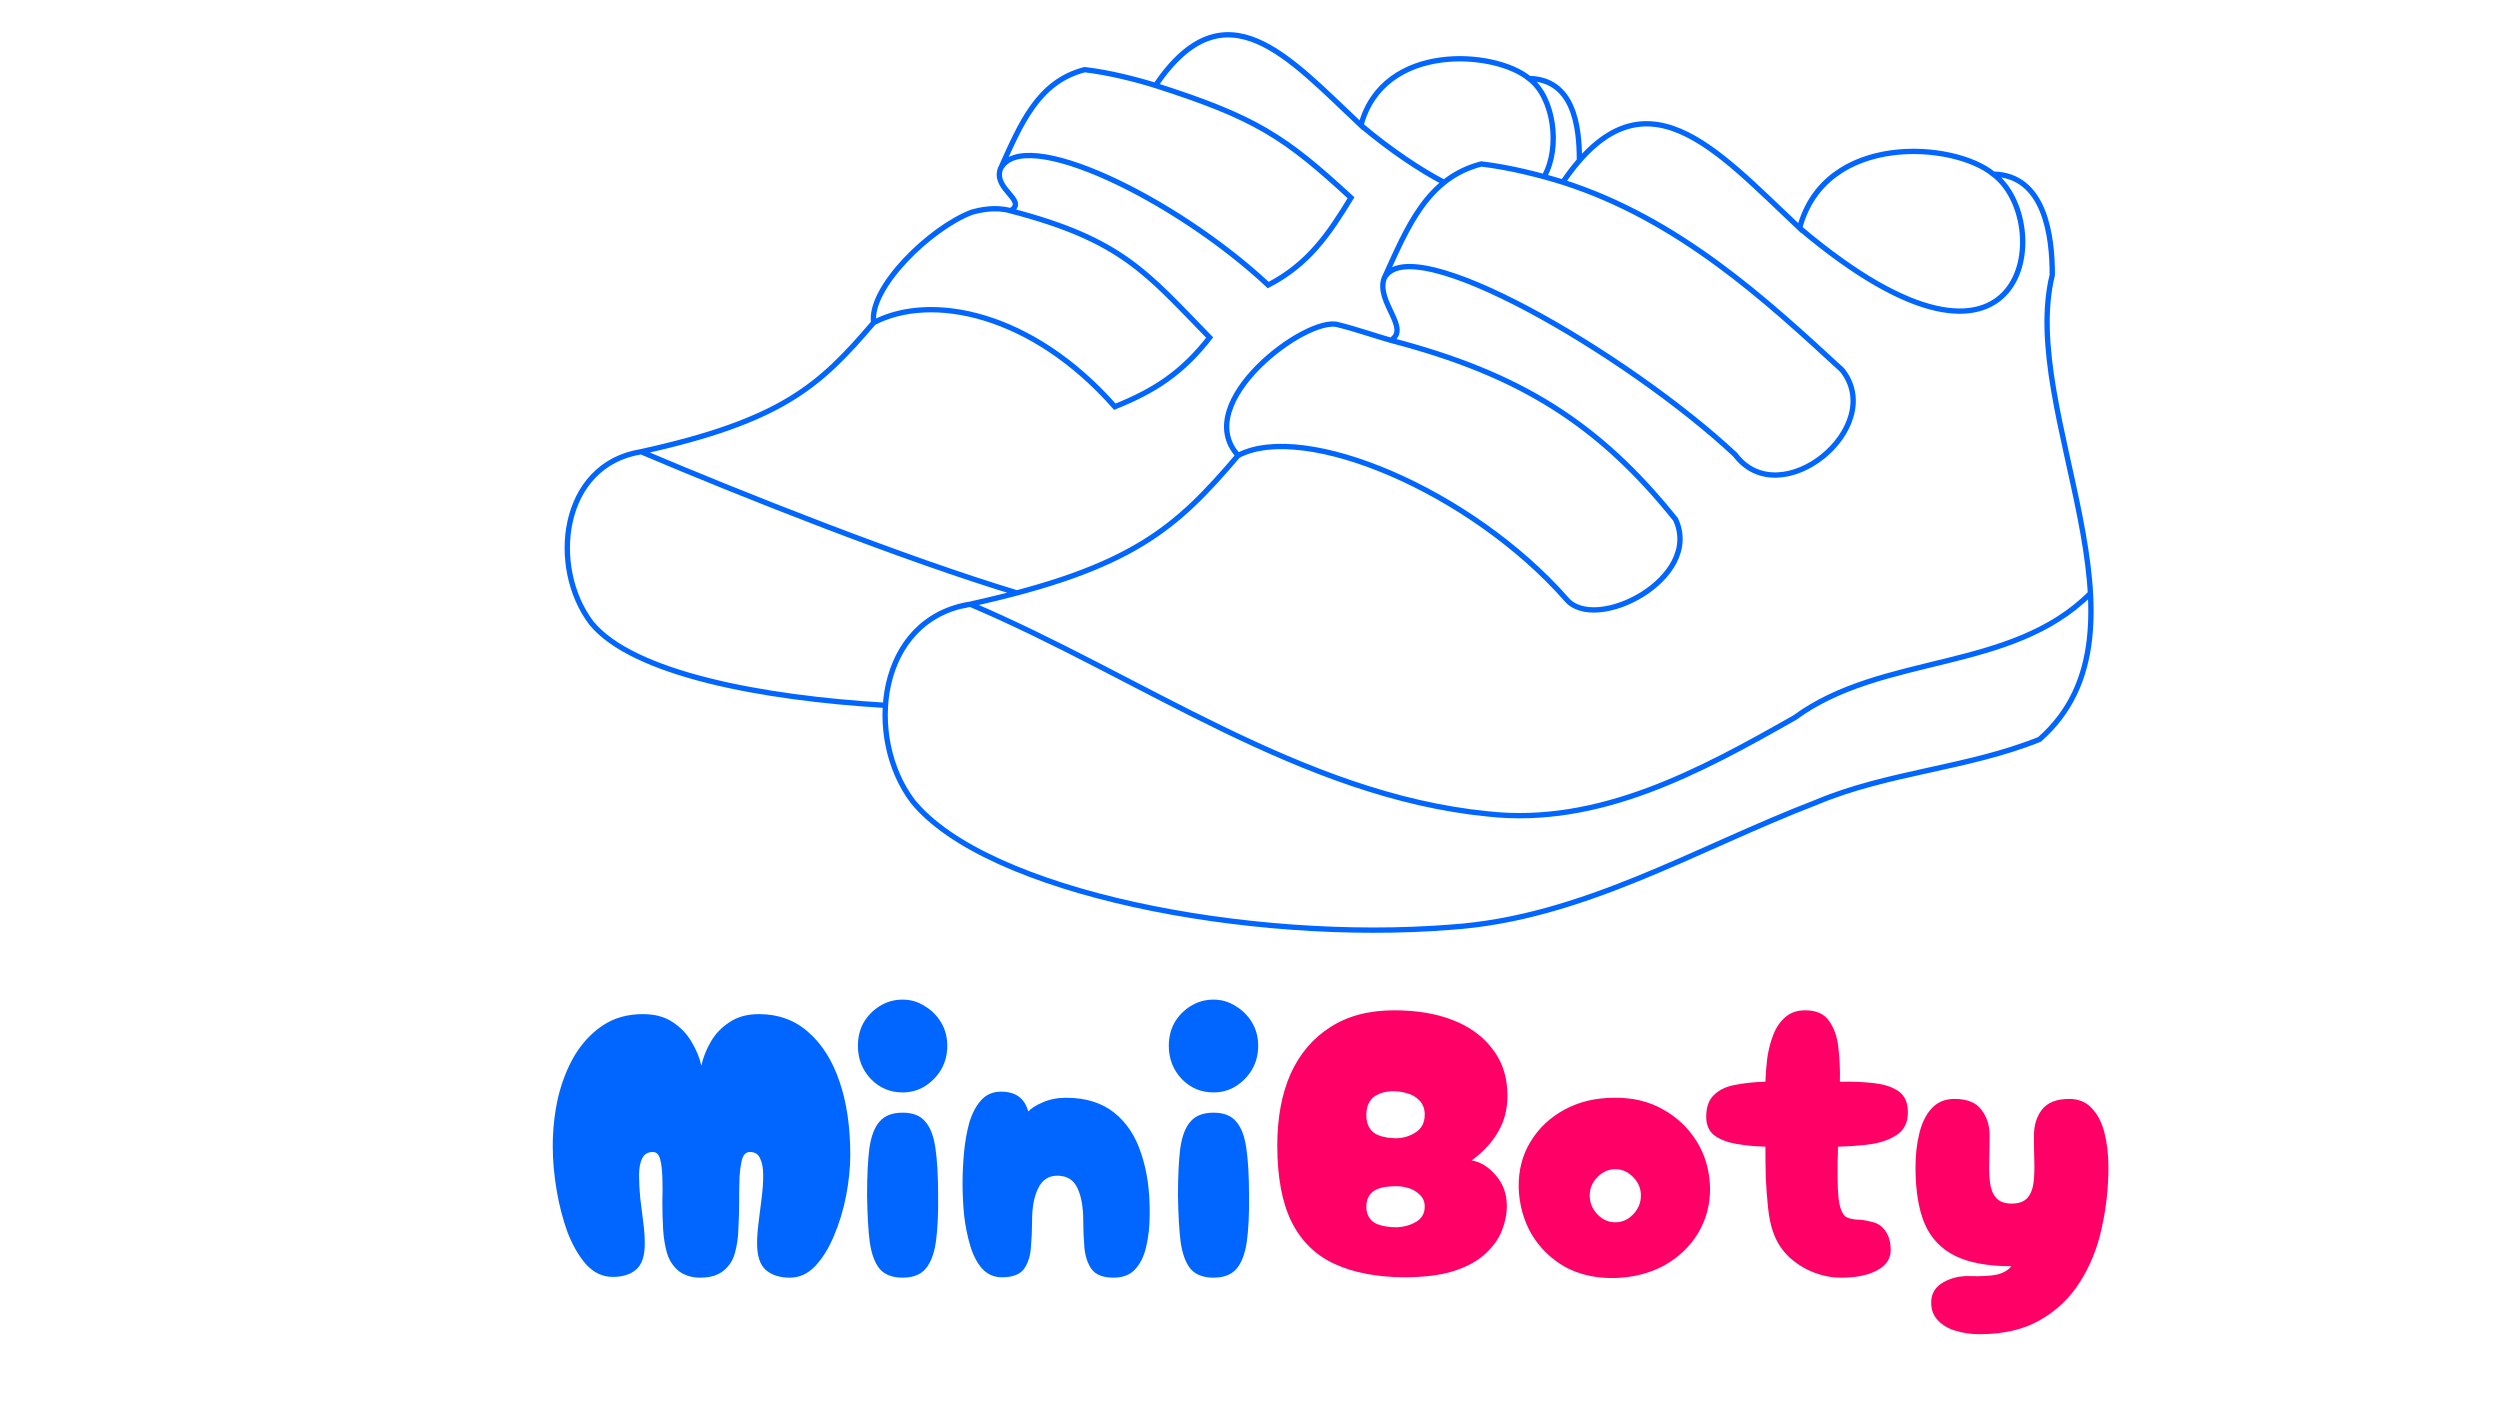
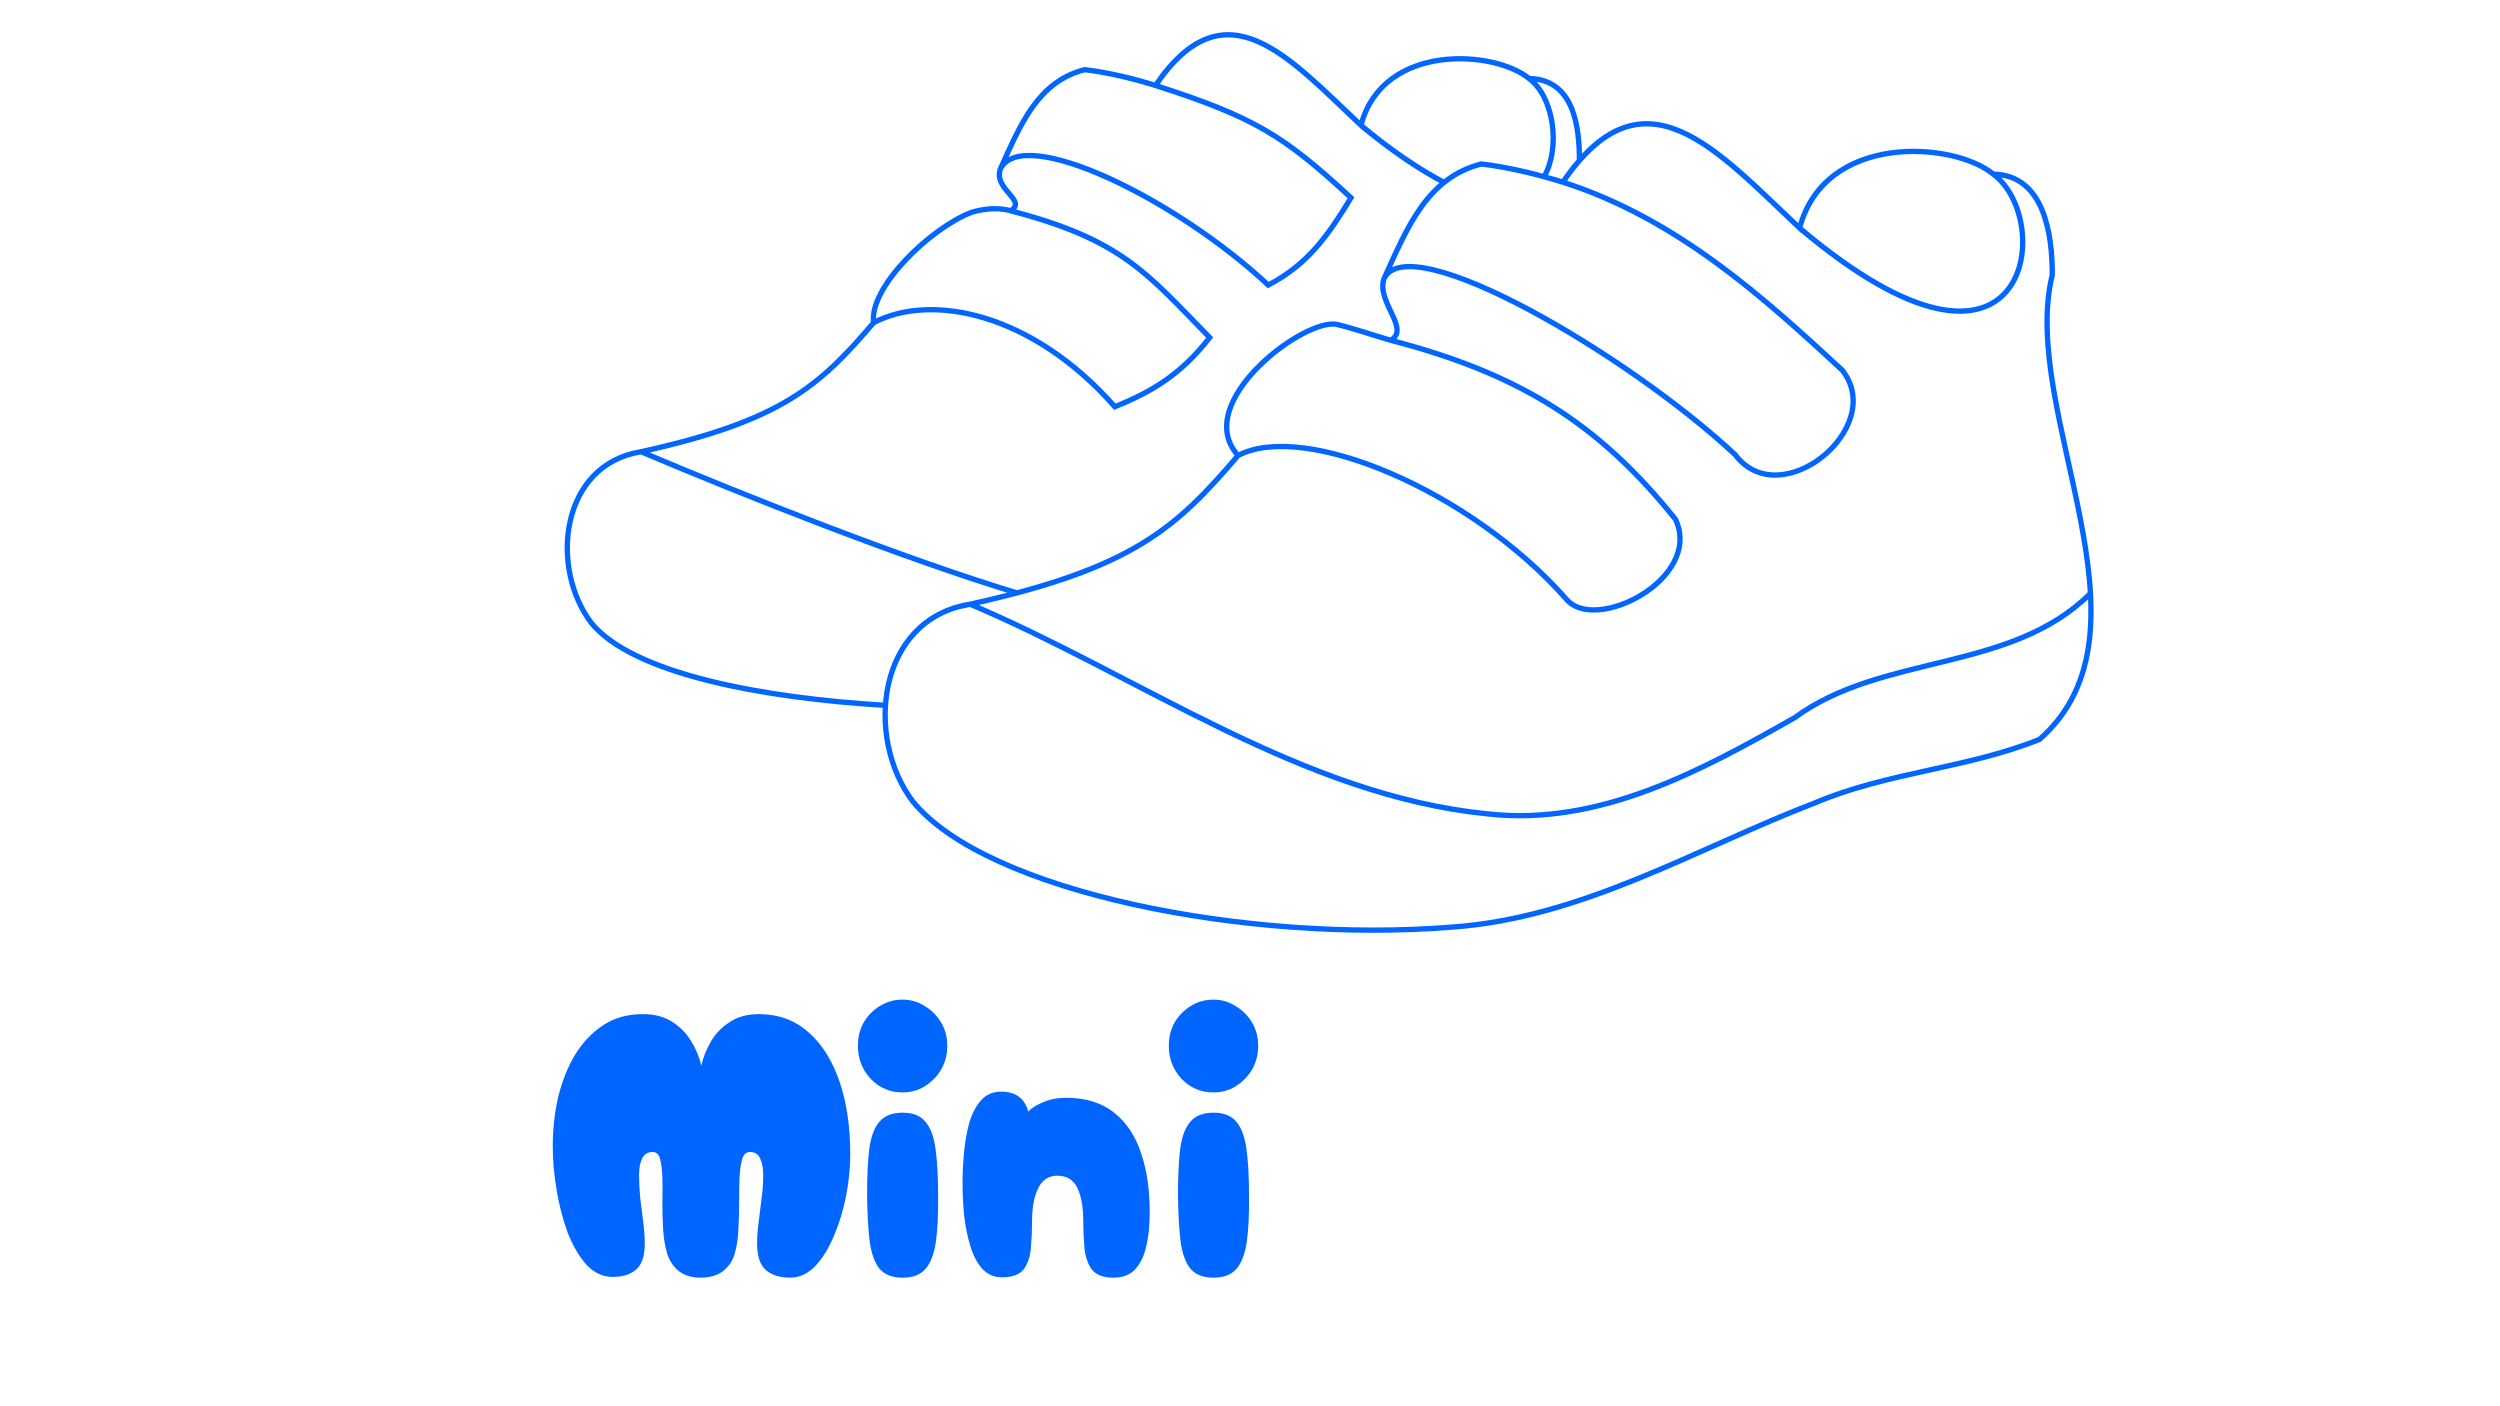
<svg xmlns="http://www.w3.org/2000/svg" xmlns:ns1="http://sodipodi.sourceforge.net/DTD/sodipodi-0.dtd" xmlns:ns2="http://www.inkscape.org/namespaces/inkscape" width="1920" height="1080" version="1.1" viewBox="0 0 508 285.75" xml:space="preserve" id="svg48" ns1:docname="Logo_MiniBoty_1.0.svg" ns2:version="1.3.2 (091e20e, 2023-11-25, custom)" ns2:export-filename="Logo_2.1.png" ns2:export-xdpi="96" ns2:export-ydpi="96">
  <defs id="defs52">
    <ns2:path-effect effect="spiro" id="path-effect11" is_visible="true" lpeversion="1" />
    <ns2:path-effect effect="spiro" id="path-effect9" is_visible="true" lpeversion="1" />
  </defs>
  <ns1:namedview id="namedview50" pagecolor="#ffffff" bordercolor="#666666" borderopacity="1.0" ns2:showpageshadow="2" ns2:pageopacity="0.0" ns2:pagecheckerboard="0" ns2:deskcolor="#d1d1d1" showgrid="false" ns2:zoom="0.32138873" ns2:cx="605.18612" ns2:cy="577.18265" ns2:window-width="1920" ns2:window-height="1147" ns2:window-x="1912" ns2:window-y="-8" ns2:window-maximized="1" ns2:current-layer="svg48" />
  <path id="path48-2-2-8-8" style="fill:none;stroke:#0066ff;stroke-width:1.082;stroke-dasharray:none;stroke-opacity:1" d="M 206.635,120.482 C 183.601,113.517 151.019,100.588 130.275,91.792 m 75.062,-48.964 c 22.67,5.901 27.653,12.635 40.47,25.761 C 240.225,75.733 234.671,79.376 226.534,82.646 209.708,63.535 189.199,59.43 177.519,65.567 M 320.931,32.627 c 0.029,-7.017 -1.189,-16.521 -10.226,-16.674 -6.929,-5.749 -29.668,-7.414 -34.161,9.501 -14.707,-13.804 -27.529,-28.997 -41.749,-8.09 -3.9,-1.218 -9.43,-2.636 -14.387,-3.211 -9.583,2.471 -13.047,11.172 -17.151,20.219 -1.412,4.133 5.593,6.396 2.08,8.455 -3.023,-0.859 -6.109,-0.207 -7.909,0.311 -8.411,3.218 -20.865,15.279 -19.909,22.428 -10.894,12.762 -18.521,19.898 -47.244,26.226 -16.403,2.62 -18.673,23.481 -10.131,34.776 8.396,10.332 34.766,15.281 59.781,16.755 M 276.545,25.455 c 6.072,5.129 12.368,9.276 16.898,11.606 m 20.319,-1.157 c 3.397,-5.914 1.991,-16.218 -3.057,-19.95 M 203.257,34.373 c 4.416,-9.176 35.562,5.898 54.45,23.549 8.219,-4.252 12.369,-10.434 16.819,-17.74 C 261.052,27.761 255.173,23.883 234.796,17.365 M 424.748,120.596 c -16.111,16.088 -42.193,12.144 -60.04,25.215 -19.024,10.806 -39.74,22.111 -62.407,19.573 -37.798,-3.752 -70.623,-27.97 -105.153,-42.611 m 85.458,-53.625 c 26.12,6.799 42.212,16.852 57.861,36.384 5.618,12.051 -16.358,23.303 -22.207,16.196 C 298.874,99.708 265.04,85.484 251.582,92.554 m -54.434,30.217 c -18.9,3.019 -21.515,27.055 -11.673,40.069 15.049,18.52 68.34,28.851 109.391,25.559 26.595,-1.808 49.722,-15.965 74.048,-25.302 14.634,-6.193 30.842,-6.944 45.518,-12.854 25.334,-22.279 -4.236,-66.586 2.587,-94.35 0.033,-8.085 -1.568,-20.328 -11.98,-20.504 -7.984,-6.624 -34.184,-8.543 -39.36,10.948 -16.946,-15.905 -31.719,-33.41 -48.103,-9.321 -4.493,-1.403 -10.865,-3.037 -16.576,-3.699 -11.042,2.847 -15.033,12.873 -19.762,23.296 -1.627,4.762 5.416,10.162 1.368,12.534 -3.484,-0.989 -6.941,-2.232 -10.73,-3.169 C 265.523,64.127 241.827,81.818 251.582,92.554 239.03,107.259 230.242,115.481 197.148,122.772 Z M 365.68,46.337 c 46.824,39.554 52.116,-1.517 39.36,-10.948 M 281.238,56.613 c 5.088,-10.572 49.58,15.437 71.343,35.775 9.222,12.294 31.004,-5.556 21.73,-17.207 C 358.786,60.868 341.056,44.527 317.576,37.016" />
-   <path style="font-size:77.611px;font-family:'Cherry Bomb One';-inkscape-font-specification:'Cherry Bomb One, Normal';text-align:center;text-anchor:middle;display:inline;fill:#0066ff;fill-opacity:1;stroke-width:0.5;stroke-linecap:round" d="m 142.352,259.622 c -1.811,0 -3.311,-0.466 -4.501,-1.397 -1.138,-0.983 -1.914,-2.199 -2.328,-3.648 -0.414,-1.449 -0.673,-3.053 -0.776,-4.812 -0.103,-1.811 -0.155,-3.622 -0.155,-5.433 0.052,-1.863 0.052,-3.57 0,-5.122 -0.052,-1.552 -0.207,-2.794 -0.466,-3.725 -0.259,-0.931 -0.75,-1.397 -1.475,-1.397 -1.035,0 -1.759,0.44 -2.173,1.319 -0.414,0.828 -0.621,1.966 -0.621,3.415 0,1.397 0.078,2.923 0.233,4.579 0.207,1.656 0.414,3.311 0.621,4.967 0.207,1.604 0.31,3.027 0.31,4.269 0,2.587 -0.595,4.372 -1.785,5.355 -1.138,0.983 -2.716,1.475 -4.734,1.475 -2.018,0 -3.803,-0.828 -5.355,-2.484 -1.5,-1.707 -2.768,-3.881 -3.803,-6.519 -0.983,-2.691 -1.733,-5.588 -2.251,-8.692 -0.517,-3.104 -0.776,-6.054 -0.776,-8.848 0,-3.415 0.362,-6.726 1.087,-9.934 0.776,-3.208 1.914,-6.08 3.415,-8.615 1.552,-2.535 3.467,-4.553 5.743,-6.054 2.277,-1.5 4.967,-2.251 8.072,-2.251 2.432,0 4.45,0.543 6.054,1.63 1.604,1.035 2.872,2.354 3.803,3.958 0.983,1.604 1.656,3.234 2.018,4.889 0.362,-1.656 1.009,-3.286 1.94,-4.889 0.931,-1.604 2.199,-2.923 3.803,-3.958 1.604,-1.087 3.596,-1.63 5.976,-1.63 3.932,0 7.27,1.216 10.012,3.648 2.794,2.432 4.915,5.795 6.364,10.089 1.449,4.243 2.173,9.184 2.173,14.824 0,2.639 -0.285,5.433 -0.854,8.382 -0.569,2.897 -1.397,5.614 -2.484,8.149 -1.035,2.484 -2.302,4.527 -3.803,6.131 -1.5,1.552 -3.208,2.328 -5.122,2.328 -2.07,0 -3.699,-0.517 -4.889,-1.552 -1.19,-1.035 -1.785,-2.846 -1.785,-5.433 0,-1.242 0.103,-2.665 0.31,-4.269 0.207,-1.656 0.414,-3.311 0.621,-4.967 0.207,-1.656 0.31,-3.182 0.31,-4.579 0,-1.449 -0.207,-2.587 -0.621,-3.415 -0.362,-0.88 -1.061,-1.319 -2.095,-1.319 -0.724,0 -1.242,0.466 -1.552,1.397 -0.259,0.931 -0.44,2.173 -0.543,3.725 -0.052,1.5 -0.078,3.182 -0.078,5.045 0,1.811 -0.052,3.622 -0.155,5.433 -0.052,1.811 -0.285,3.441 -0.699,4.889 -0.362,1.449 -1.138,2.665 -2.328,3.648 -1.19,0.931 -2.742,1.397 -4.657,1.397 z m 41.056,-37.641 c -2.535,0 -4.683,-0.905 -6.442,-2.716 -1.759,-1.863 -2.639,-4.113 -2.639,-6.752 0,-1.759 0.388,-3.337 1.164,-4.734 0.828,-1.397 1.914,-2.509 3.26,-3.337 1.397,-0.88 2.949,-1.319 4.657,-1.319 1.656,0 3.156,0.44 4.501,1.319 1.397,0.828 2.509,1.94 3.337,3.337 0.828,1.397 1.242,2.975 1.242,4.734 0,1.759 -0.414,3.363 -1.242,4.812 -0.828,1.397 -1.94,2.535 -3.337,3.415 -1.345,0.828 -2.846,1.242 -4.501,1.242 z m 0,37.641 c -2.07,0 -3.622,-0.595 -4.657,-1.785 -0.983,-1.19 -1.656,-3.001 -2.018,-5.433 -0.31,-2.484 -0.492,-5.666 -0.543,-9.546 0,-3.881 0.155,-7.063 0.466,-9.546 0.362,-2.484 1.061,-4.294 2.095,-5.433 1.035,-1.19 2.587,-1.785 4.657,-1.785 2.07,0 3.596,0.595 4.579,1.785 1.035,1.138 1.733,2.949 2.095,5.433 0.362,2.484 0.543,5.666 0.543,9.546 0.052,3.881 -0.103,7.063 -0.466,9.546 -0.362,2.432 -1.061,4.243 -2.095,5.433 -1.035,1.19 -2.587,1.785 -4.657,1.785 z m 42.841,0 c -2.07,0 -3.544,-0.569 -4.424,-1.707 -0.828,-1.19 -1.319,-2.665 -1.475,-4.424 -0.155,-1.811 -0.233,-3.622 -0.233,-5.433 0,-2.742 -0.388,-4.941 -1.164,-6.597 -0.776,-1.707 -2.147,-2.561 -4.113,-2.561 -1.759,0 -3.053,0.854 -3.881,2.561 -0.828,1.656 -1.242,3.855 -1.242,6.597 0,1.811 -0.078,3.596 -0.233,5.355 -0.103,1.759 -0.569,3.234 -1.397,4.424 -0.828,1.138 -2.328,1.707 -4.501,1.707 -1.604,0 -2.949,-0.595 -4.036,-1.785 -1.035,-1.19 -1.837,-2.742 -2.406,-4.657 -0.569,-1.914 -0.983,-3.984 -1.242,-6.209 -0.207,-2.225 -0.31,-4.372 -0.31,-6.442 0,-2.07 0.103,-4.191 0.31,-6.364 0.207,-2.173 0.569,-4.191 1.087,-6.054 0.569,-1.863 1.371,-3.363 2.406,-4.501 1.035,-1.138 2.38,-1.707 4.036,-1.707 2.949,0 4.786,1.345 5.51,4.036 0.621,-0.673 1.604,-1.294 2.949,-1.863 1.397,-0.621 2.975,-0.931 4.734,-0.931 3.984,0 7.244,1.009 9.779,3.027 2.535,2.018 4.372,4.812 5.51,8.382 1.19,3.518 1.759,7.606 1.707,12.263 0,2.38 -0.233,4.553 -0.699,6.519 -0.414,1.914 -1.164,3.467 -2.251,4.657 -1.035,1.138 -2.509,1.707 -4.424,1.707 z m 20.334,-37.641 c -2.535,0 -4.683,-0.905 -6.442,-2.716 -1.759,-1.863 -2.639,-4.113 -2.639,-6.752 0,-1.759 0.388,-3.337 1.164,-4.734 0.828,-1.397 1.914,-2.509 3.26,-3.337 1.397,-0.88 2.949,-1.319 4.657,-1.319 1.656,0 3.156,0.44 4.501,1.319 1.397,0.828 2.509,1.94 3.337,3.337 0.828,1.397 1.242,2.975 1.242,4.734 0,1.759 -0.414,3.363 -1.242,4.812 -0.828,1.397 -1.94,2.535 -3.337,3.415 -1.345,0.828 -2.846,1.242 -4.501,1.242 z m 0,37.641 c -2.07,0 -3.622,-0.595 -4.657,-1.785 -0.983,-1.19 -1.656,-3.001 -2.018,-5.433 -0.31,-2.484 -0.492,-5.666 -0.543,-9.546 0,-3.881 0.155,-7.063 0.466,-9.546 0.362,-2.484 1.061,-4.294 2.095,-5.433 1.035,-1.19 2.587,-1.785 4.657,-1.785 2.07,0 3.596,0.595 4.579,1.785 1.035,1.138 1.733,2.949 2.095,5.433 0.362,2.484 0.543,5.666 0.543,9.546 0.052,3.881 -0.103,7.063 -0.466,9.546 -0.362,2.432 -1.061,4.243 -2.095,5.433 -1.035,1.19 -2.587,1.785 -4.657,1.785 z" id="text1" aria-label="MiniBoty" ns1:nodetypes="scsccssscsccscsccssccsscccscsccscccssscsscsccscccssscsccscssccsscccccscsccsssccscscsccscscsscssccssccccsscsccscssccsscccccscsccss" />
-   <path d="m 285.234,259.545 q -8.304,-0.078 -14.048,-2.716 -5.743,-2.639 -8.692,-8.46 -2.949,-5.898 -2.949,-15.6 0,-8.46 2.716,-14.591 2.794,-6.131 8.072,-9.469 5.278,-3.415 12.961,-3.415 6.752,0 11.797,1.94 5.045,1.94 7.916,5.588 2.949,3.57 3.26,8.537 0.31,4.734 -1.63,8.227 -1.863,3.493 -5.588,6.209 2.716,0.466 4.889,3.027 2.251,2.561 2.251,6.209 0,2.484 -1.009,5.045 -1.009,2.561 -3.415,4.734 -2.328,2.173 -6.442,3.493 -4.036,1.242 -10.089,1.242 z m -5.355,-28.949 q 1.63,0.699 3.881,0.699 2.251,-0.078 3.958,-1.242 1.785,-1.164 1.785,-3.57 0,-1.785 -1.087,-2.872 -1.009,-1.087 -2.561,-1.475 -1.552,-0.466 -3.182,-0.388 -1.63,0.078 -2.794,0.699 -1.475,0.699 -2.018,2.406 -0.466,1.707 0,3.415 0.543,1.63 2.018,2.328 z m 0,18.161 q 1.63,0.621 3.881,0.621 2.251,-0.078 3.958,-1.087 1.785,-1.009 1.785,-3.104 0,-1.552 -1.087,-2.484 -1.009,-1.009 -2.561,-1.397 -1.552,-0.388 -3.182,-0.233 -1.63,0.078 -2.794,0.543 -1.475,0.621 -2.018,2.095 -0.466,1.475 0,2.949 0.543,1.475 2.018,2.095 z m 48.119,10.943 q -5.743,0.078 -10.089,-2.328 -4.269,-2.484 -6.752,-6.675 -2.406,-4.269 -2.561,-9.391 -0.078,-5.278 2.406,-9.313 2.484,-4.113 6.907,-6.519 4.424,-2.406 10.089,-2.406 5.588,-0.078 9.857,2.328 4.346,2.406 6.907,6.519 2.561,4.113 2.716,9.391 0.078,5.045 -2.406,9.236 -2.484,4.113 -6.907,6.597 -4.424,2.406 -10.167,2.561 z m 0.233,-11.331 q 2.095,0 3.648,-1.63 1.552,-1.63 1.552,-3.803 0,-2.173 -1.552,-3.725 -1.552,-1.63 -3.648,-1.63 -2.095,0 -3.648,1.63 -1.552,1.552 -1.552,3.725 0,2.173 1.552,3.803 1.552,1.63 3.648,1.63 z m 45.791,11.254 q -2.716,0 -5.51,-1.087 -2.794,-1.087 -5.045,-3.182 -2.173,-2.095 -3.182,-5.045 -0.699,-1.94 -1.009,-4.812 -0.31,-2.872 -0.466,-6.131 -0.078,-3.26 -0.078,-6.364 -3.027,-0.078 -5.821,-0.543 -2.716,-0.466 -4.501,-1.707 -1.707,-1.319 -1.707,-3.803 0,-3.027 1.63,-4.501 1.63,-1.552 4.346,-2.018 2.794,-0.543 6.054,-0.621 0.078,-2.406 0.388,-4.889 0.388,-2.561 1.242,-4.734 0.854,-2.173 2.406,-3.493 1.552,-1.397 4.036,-1.397 3.337,0 4.812,2.095 1.552,2.095 1.94,5.433 0.388,3.337 0.31,6.985 4.036,-0.078 7.14,0.31 3.104,0.388 4.889,1.707 1.785,1.319 1.785,4.191 0,2.949 -2.018,4.424 -2.018,1.475 -5.278,2.018 -3.26,0.466 -6.907,0.543 0,1.475 -0.078,3.104 0,1.552 0,3.182 0,4.424 0.621,6.287 0.466,1.397 1.242,1.785 0.854,0.388 2.095,0.466 1.242,0 3.027,0.466 1.785,0.388 2.794,1.94 1.009,1.475 1.009,3.803 0,2.639 -2.794,4.113 -2.716,1.475 -7.373,1.475 z m 28.173,11.486 q -2.561,0 -4.812,-0.699 -2.173,-0.621 -3.57,-2.095 -1.397,-1.397 -1.397,-3.648 0,-2.716 2.484,-4.113 2.484,-1.397 5.588,-1.242 3.415,0.078 5.278,-0.31 1.94,-0.466 2.949,-1.707 -7.14,0 -11.409,-2.095 -4.269,-2.095 -6.209,-6.519 -1.863,-4.424 -1.863,-11.486 0,-3.803 0.776,-6.907 0.776,-3.182 2.484,-5.045 1.785,-1.94 4.657,-1.94 3.881,0 5.51,2.251 1.63,2.173 1.63,5.122 0,2.639 -0.078,5.2 -0.078,2.484 0.155,4.424 0.233,1.94 1.242,3.104 1.009,1.164 3.182,1.164 2.173,0 3.182,-1.164 1.009,-1.164 1.242,-3.104 0.233,-1.94 0.155,-4.346 -0.078,-2.484 -0.078,-5.122 0,-3.26 1.63,-5.355 1.707,-2.173 5.51,-2.173 2.949,0 4.657,1.94 1.785,1.863 2.561,5.045 0.776,3.104 0.776,6.907 0,6.364 -1.397,12.495 -1.319,6.054 -4.424,10.866 -3.027,4.812 -8.072,7.684 -4.967,2.872 -12.34,2.872 z" id="text2" style="font-size:77.611px;font-family:'Cherry Bomb One';-inkscape-font-specification:'Cherry Bomb One, Normal';text-align:center;text-anchor:middle;fill:#ff0066;stroke-width:3.667;stroke-linecap:round" aria-label="Boty" />
+   <path style="font-size:77.611px;font-family:'Cherry Bomb One';-inkscape-font-specification:'Cherry Bomb One, Normal';text-align:center;text-anchor:middle;display:inline;fill:#0066ff;fill-opacity:1;stroke-width:0.5;stroke-linecap:round" d="m 142.352,259.622 c -1.811,0 -3.311,-0.466 -4.501,-1.397 -1.138,-0.983 -1.914,-2.199 -2.328,-3.648 -0.414,-1.449 -0.673,-3.053 -0.776,-4.812 -0.103,-1.811 -0.155,-3.622 -0.155,-5.433 0.052,-1.863 0.052,-3.57 0,-5.122 -0.052,-1.552 -0.207,-2.794 -0.466,-3.725 -0.259,-0.931 -0.75,-1.397 -1.475,-1.397 -1.035,0 -1.759,0.44 -2.173,1.319 -0.414,0.828 -0.621,1.966 -0.621,3.415 0,1.397 0.078,2.923 0.233,4.579 0.207,1.656 0.414,3.311 0.621,4.967 0.207,1.604 0.31,3.027 0.31,4.269 0,2.587 -0.595,4.372 -1.785,5.355 -1.138,0.983 -2.716,1.475 -4.734,1.475 -2.018,0 -3.803,-0.828 -5.355,-2.484 -1.5,-1.707 -2.768,-3.881 -3.803,-6.519 -0.983,-2.691 -1.733,-5.588 -2.251,-8.692 -0.517,-3.104 -0.776,-6.054 -0.776,-8.848 0,-3.415 0.362,-6.726 1.087,-9.934 0.776,-3.208 1.914,-6.08 3.415,-8.615 1.552,-2.535 3.467,-4.553 5.743,-6.054 2.277,-1.5 4.967,-2.251 8.072,-2.251 2.432,0 4.45,0.543 6.054,1.63 1.604,1.035 2.872,2.354 3.803,3.958 0.983,1.604 1.656,3.234 2.018,4.889 0.362,-1.656 1.009,-3.286 1.94,-4.889 0.931,-1.604 2.199,-2.923 3.803,-3.958 1.604,-1.087 3.596,-1.63 5.976,-1.63 3.932,0 7.27,1.216 10.012,3.648 2.794,2.432 4.915,5.795 6.364,10.089 1.449,4.243 2.173,9.184 2.173,14.824 0,2.639 -0.285,5.433 -0.854,8.382 -0.569,2.897 -1.397,5.614 -2.484,8.149 -1.035,2.484 -2.302,4.527 -3.803,6.131 -1.5,1.552 -3.208,2.328 -5.122,2.328 -2.07,0 -3.699,-0.517 -4.889,-1.552 -1.19,-1.035 -1.785,-2.846 -1.785,-5.433 0,-1.242 0.103,-2.665 0.31,-4.269 0.207,-1.656 0.414,-3.311 0.621,-4.967 0.207,-1.656 0.31,-3.182 0.31,-4.579 0,-1.449 -0.207,-2.587 -0.621,-3.415 -0.362,-0.88 -1.061,-1.319 -2.095,-1.319 -0.724,0 -1.242,0.466 -1.552,1.397 -0.259,0.931 -0.44,2.173 -0.543,3.725 -0.052,1.5 -0.078,3.182 -0.078,5.045 0,1.811 -0.052,3.622 -0.155,5.433 -0.052,1.811 -0.285,3.441 -0.699,4.889 -0.362,1.449 -1.138,2.665 -2.328,3.648 -1.19,0.931 -2.742,1.397 -4.657,1.397 z m 41.056,-37.641 c -2.535,0 -4.683,-0.905 -6.442,-2.716 -1.759,-1.863 -2.639,-4.113 -2.639,-6.752 0,-1.759 0.388,-3.337 1.164,-4.734 0.828,-1.397 1.914,-2.509 3.26,-3.337 1.397,-0.88 2.949,-1.319 4.657,-1.319 1.656,0 3.156,0.44 4.501,1.319 1.397,0.828 2.509,1.94 3.337,3.337 0.828,1.397 1.242,2.975 1.242,4.734 0,1.759 -0.414,3.363 -1.242,4.812 -0.828,1.397 -1.94,2.535 -3.337,3.415 -1.345,0.828 -2.846,1.242 -4.501,1.242 m 0,37.641 c -2.07,0 -3.622,-0.595 -4.657,-1.785 -0.983,-1.19 -1.656,-3.001 -2.018,-5.433 -0.31,-2.484 -0.492,-5.666 -0.543,-9.546 0,-3.881 0.155,-7.063 0.466,-9.546 0.362,-2.484 1.061,-4.294 2.095,-5.433 1.035,-1.19 2.587,-1.785 4.657,-1.785 2.07,0 3.596,0.595 4.579,1.785 1.035,1.138 1.733,2.949 2.095,5.433 0.362,2.484 0.543,5.666 0.543,9.546 0.052,3.881 -0.103,7.063 -0.466,9.546 -0.362,2.432 -1.061,4.243 -2.095,5.433 -1.035,1.19 -2.587,1.785 -4.657,1.785 z m 42.841,0 c -2.07,0 -3.544,-0.569 -4.424,-1.707 -0.828,-1.19 -1.319,-2.665 -1.475,-4.424 -0.155,-1.811 -0.233,-3.622 -0.233,-5.433 0,-2.742 -0.388,-4.941 -1.164,-6.597 -0.776,-1.707 -2.147,-2.561 -4.113,-2.561 -1.759,0 -3.053,0.854 -3.881,2.561 -0.828,1.656 -1.242,3.855 -1.242,6.597 0,1.811 -0.078,3.596 -0.233,5.355 -0.103,1.759 -0.569,3.234 -1.397,4.424 -0.828,1.138 -2.328,1.707 -4.501,1.707 -1.604,0 -2.949,-0.595 -4.036,-1.785 -1.035,-1.19 -1.837,-2.742 -2.406,-4.657 -0.569,-1.914 -0.983,-3.984 -1.242,-6.209 -0.207,-2.225 -0.31,-4.372 -0.31,-6.442 0,-2.07 0.103,-4.191 0.31,-6.364 0.207,-2.173 0.569,-4.191 1.087,-6.054 0.569,-1.863 1.371,-3.363 2.406,-4.501 1.035,-1.138 2.38,-1.707 4.036,-1.707 2.949,0 4.786,1.345 5.51,4.036 0.621,-0.673 1.604,-1.294 2.949,-1.863 1.397,-0.621 2.975,-0.931 4.734,-0.931 3.984,0 7.244,1.009 9.779,3.027 2.535,2.018 4.372,4.812 5.51,8.382 1.19,3.518 1.759,7.606 1.707,12.263 0,2.38 -0.233,4.553 -0.699,6.519 -0.414,1.914 -1.164,3.467 -2.251,4.657 -1.035,1.138 -2.509,1.707 -4.424,1.707 z m 20.334,-37.641 c -2.535,0 -4.683,-0.905 -6.442,-2.716 -1.759,-1.863 -2.639,-4.113 -2.639,-6.752 0,-1.759 0.388,-3.337 1.164,-4.734 0.828,-1.397 1.914,-2.509 3.26,-3.337 1.397,-0.88 2.949,-1.319 4.657,-1.319 1.656,0 3.156,0.44 4.501,1.319 1.397,0.828 2.509,1.94 3.337,3.337 0.828,1.397 1.242,2.975 1.242,4.734 0,1.759 -0.414,3.363 -1.242,4.812 -0.828,1.397 -1.94,2.535 -3.337,3.415 -1.345,0.828 -2.846,1.242 -4.501,1.242 z m 0,37.641 c -2.07,0 -3.622,-0.595 -4.657,-1.785 -0.983,-1.19 -1.656,-3.001 -2.018,-5.433 -0.31,-2.484 -0.492,-5.666 -0.543,-9.546 0,-3.881 0.155,-7.063 0.466,-9.546 0.362,-2.484 1.061,-4.294 2.095,-5.433 1.035,-1.19 2.587,-1.785 4.657,-1.785 2.07,0 3.596,0.595 4.579,1.785 1.035,1.138 1.733,2.949 2.095,5.433 0.362,2.484 0.543,5.666 0.543,9.546 0.052,3.881 -0.103,7.063 -0.466,9.546 -0.362,2.432 -1.061,4.243 -2.095,5.433 -1.035,1.19 -2.587,1.785 -4.657,1.785 z" id="text1" aria-label="MiniBoty" ns1:nodetypes="scsccssscsccscsccssccsscccscsccscccssscsscsccscccssscsccscssccsscccccscsccsssccscscsccscscsscssccssccccsscsccscssccsscccccscsccss" />
</svg>